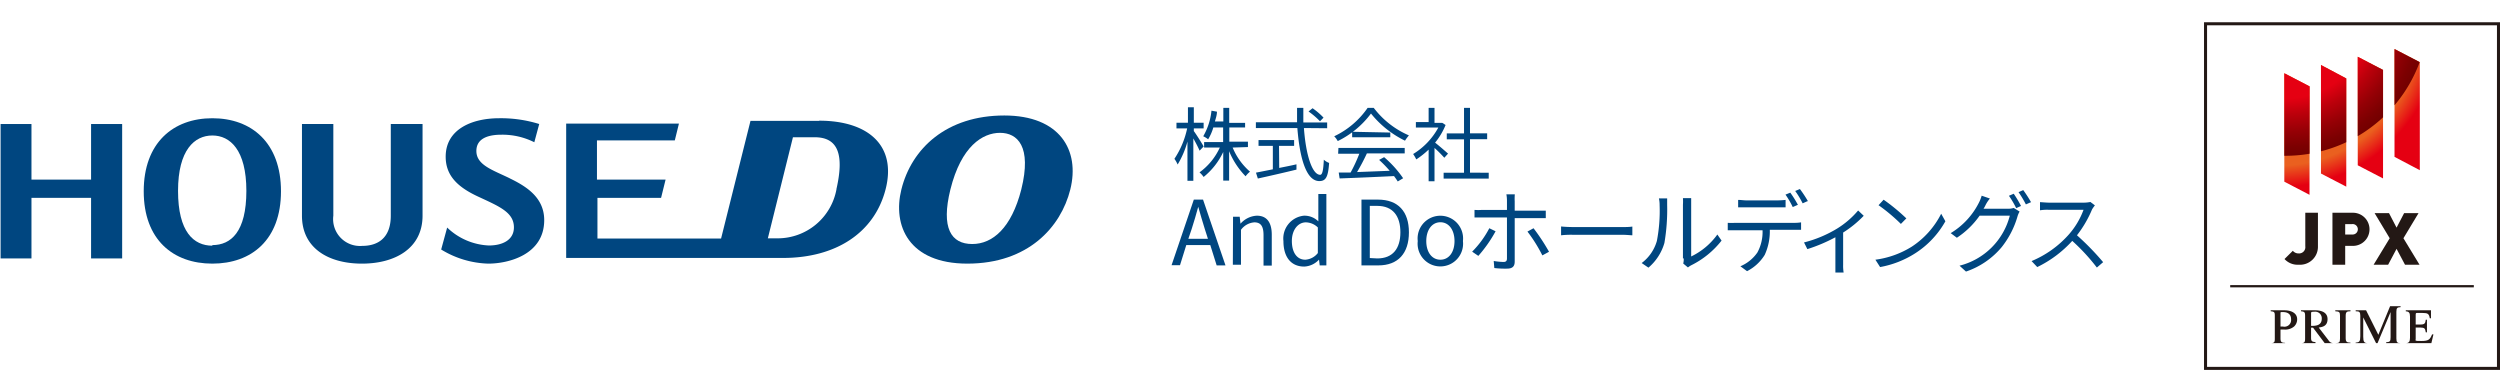
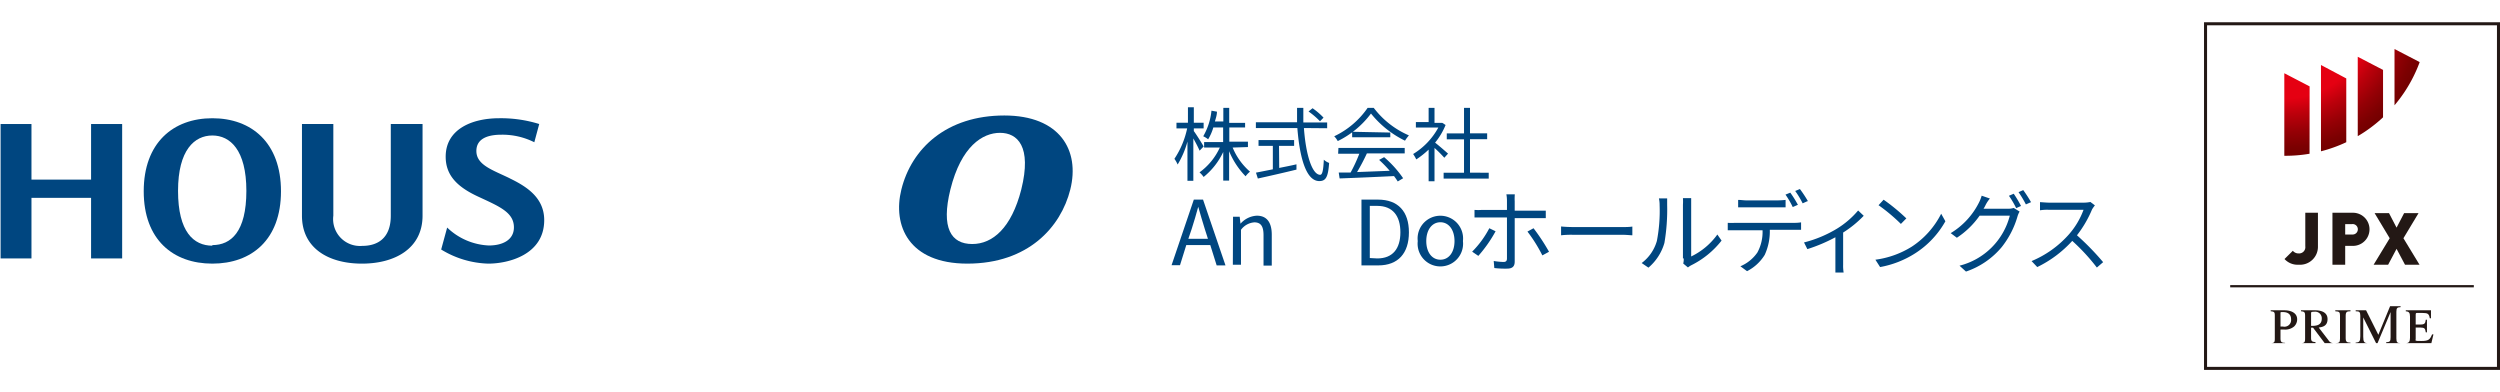
<svg xmlns="http://www.w3.org/2000/svg" width="255" height="40" viewBox="0 0 255 40">
  <defs>
    <style>
      .a {
        fill: none;
      }

      .b {
        fill: #004680;
      }

      .c {
        fill: #231815;
      }

      .d {
        clip-path: url(#a);
      }

      .e {
        fill: url(#b);
      }

      .f {
        fill: url(#c);
      }
    </style>
    <clipPath id="a">
      <path class="a" d="M235.57,19.87,233,18.53V7.47l2.58,1.34Zm3.75-.83-2.58-1.34V6.63L239.32,8Zm3.75-.84-2.58-1.34V5.79l2.58,1.34Zm3.75-.84L244.24,16V5l2.58,1.34Z" />
    </clipPath>
    <radialGradient id="b" data-name="名称未設定グラデーション 6" cx="232.46" cy="2.59" r="21.99" gradientTransform="translate(0.02 -1.51) rotate(0.37)" gradientUnits="userSpaceOnUse">
      <stop offset="0.65" stop-color="#ea601f" />
      <stop offset="0.75" stop-color="#e50012" />
    </radialGradient>
    <radialGradient id="c" data-name="名称未設定グラデーション 4" cx="233.09" cy="1.28" r="14.61" gradientUnits="userSpaceOnUse">
      <stop offset="0.6" stop-color="#e50012" />
      <stop offset="0.71" stop-color="#bc000b" />
      <stop offset="0.84" stop-color="#940005" />
      <stop offset="0.94" stop-color="#7c0001" />
      <stop offset="1" stop-color="#730000" />
    </radialGradient>
  </defs>
  <path class="b" d="M122.36,15.37c-.19-.43-.41-.84-.64-1.25v4.32h-.6v-4a9.13,9.13,0,0,1-1,2.34,3,3,0,0,0-.33-.58,8.93,8.93,0,0,0,1.3-3.1H120v-.58h1.17V10.94h.6v1.58h1v.58h-1v.27c.23.3.87,1.32,1,1.57Zm3.37-.32a6.57,6.57,0,0,0,1.77,2.46,2.51,2.51,0,0,0-.45.47,8.06,8.06,0,0,1-1.68-2.56v3h-.6V15.5a7.21,7.21,0,0,1-2,2.55,2.67,2.67,0,0,0-.42-.47,6.37,6.37,0,0,0,2.07-2.53h-1.6v-.56h1.94V13h-1a5,5,0,0,1-.53,1.21,2.33,2.33,0,0,0-.5-.31,6.52,6.52,0,0,0,.84-2.61l.56.1c0,.36-.13.71-.21,1h.86V11h.6v1.53H127V13h-1.61v1.45h1.9V15Z" />
  <path class="b" d="M133,13.06c.2,2.78.85,4.77,1.66,4.77.22,0,.32-.45.37-1.54a1.67,1.67,0,0,0,.54.33c-.1,1.43-.33,1.85-1,1.85-1.34,0-2-2.36-2.24-5.41H128.1v-.59h4.2V11h.64v1.49h2.43v.59Zm-2.52,4.07c.58-.12,1.17-.23,1.76-.37v.54c-1.39.34-2.89.68-3.94.91l-.19-.6,1.72-.34V14.88h-1.46v-.59H132v.59h-1.54Zm4.16-4.76a7.93,7.93,0,0,0-1.17-1l.41-.33A6.84,6.84,0,0,1,135,12Z" />
  <path class="b" d="M140.12,11a8.92,8.92,0,0,0,3.59,2.81,4.19,4.19,0,0,0-.4.54,10.16,10.16,0,0,1-3.47-2.77,9.33,9.33,0,0,1-3.39,2.81,2.21,2.21,0,0,0-.36-.49A8.63,8.63,0,0,0,139.5,11Zm-3.6,4.09h6.76v.56h-3.86a20.26,20.26,0,0,1-1,1.9l3.33-.13a12.56,12.56,0,0,0-1.08-1.11l.51-.28a11,11,0,0,1,1.94,2.15l-.55.33c-.1-.16-.23-.35-.38-.55-2,.1-4.15.19-5.55.24l-.09-.6h1.21a15.18,15.18,0,0,0,.89-1.92h-2.16Zm5.29-1.57V14h-3.89v-.56Z" />
  <path class="b" d="M147.32,16.09a13.41,13.41,0,0,0-1-1v3.4h-.6V15.26a8.65,8.65,0,0,1-1.26,1,3.76,3.76,0,0,0-.32-.55,7.16,7.16,0,0,0,2.57-2.7h-2.29v-.56h1.3V11h.6v1.53h.79l.34.22a7,7,0,0,1-1.07,1.8c.39.3,1.12.94,1.32,1.12Zm4.53,1.53v.6h-4.6v-.6h2.08V14.21h-1.76v-.6h1.76V11h.61v2.6h1.75v.6h-1.75v3.41Z" />
  <path class="b" d="M121.77,20.36h.94L125,27.07h-.9L123.45,25H121l-.64,2.05h-.86Zm-.56,4h2l-.32-1c-.24-.76-.45-1.49-.67-2.27h0c-.21.79-.43,1.51-.67,2.27Z" />
  <path class="b" d="M125.77,22.11h.68l.08.71h0A2.36,2.36,0,0,1,128.2,22c1,0,1.52.67,1.52,1.94v3.15h-.84V24c0-.93-.28-1.32-.94-1.32a1.86,1.86,0,0,0-1.36.76V27h-.83Z" />
-   <path class="b" d="M130.91,24.59A2.34,2.34,0,0,1,133,22h.08a2,2,0,0,1,1.39.58V19.79h.82v7.28h-.68l-.07-.59h0a2.18,2.18,0,0,1-1.51.71C131.71,27.19,130.91,26.25,130.91,24.59Zm3.51,1.22V23.2a1.81,1.81,0,0,0-1.22-.52c-.8,0-1.43.77-1.43,1.9s.49,1.91,1.37,1.91A1.76,1.76,0,0,0,134.42,25.81Z" />
-   <path class="b" d="M138.87,20.36h1.68c2.06,0,3.16,1.21,3.16,3.34s-1.1,3.37-3.12,3.37h-1.72Zm1.61,6c1.58,0,2.36-1,2.36-2.67S142.06,21,140.48,21h-.76v5.32Z" />
+   <path class="b" d="M138.87,20.36h1.68c2.06,0,3.16,1.21,3.16,3.34s-1.1,3.37-3.12,3.37h-1.72Zm1.61,6c1.58,0,2.36-1,2.36-2.67S142.06,21,140.48,21h-.76v5.32" />
  <path class="b" d="M144.61,24.59a2.32,2.32,0,0,1,4.61-.53,2.35,2.35,0,0,1,0,.53,2.32,2.32,0,1,1-4.61.53A2.35,2.35,0,0,1,144.61,24.59Zm3.75,0c0-1.14-.58-1.92-1.44-1.92s-1.44.78-1.44,1.92.58,1.9,1.44,1.9S148.36,25.73,148.36,24.59Z" />
  <path class="b" d="M150.79,26.1l-.63-.43a9.81,9.81,0,0,0,1.75-2.39l.64.31A13.65,13.65,0,0,1,150.79,26.1Zm3.71-5.55v.94h3.17v.76H154.5v4.43c0,.48-.22.72-.78.72a9.43,9.43,0,0,1-1.3-.06l-.06-.72a6.64,6.64,0,0,0,1,.1c.24,0,.35-.1.35-.35V22.18H150.4v-.77a5,5,0,0,0,.77,0h2.54v-.94a3.49,3.49,0,0,0-.06-.65h.86A5.93,5.93,0,0,0,154.5,20.55Zm3.5,5.13-.68.37a15.23,15.23,0,0,0-1.52-2.43l.62-.34A20.28,20.28,0,0,1,158,25.68Z" />
  <path class="b" d="M160.5,23.16h5c.33,0,.67,0,1-.05V24c-.18,0-.57-.05-1-.05h-5a9,9,0,0,0-1.27.05v-.9C159.51,23.13,160,23.16,160.5,23.16Z" />
  <path class="b" d="M169,24.58a16.14,16.14,0,0,0,.28-3.67,3,3,0,0,0-.07-.67h.84v.66a20.16,20.16,0,0,1-.28,3.88,5.17,5.17,0,0,1-1.63,2.52l-.69-.47A4.28,4.28,0,0,0,169,24.58Zm2.66,1.78V20.89a5.19,5.19,0,0,0,0-.68h.84c0,.23,0,.45,0,.68v5.27a7.06,7.06,0,0,0,2.67-2.24l.43.62a9,9,0,0,1-3.12,2.53,2.11,2.11,0,0,0-.31.21l-.48-.4a1.84,1.84,0,0,0,.05-.52Z" />
  <path class="b" d="M177,22.73h6a4.17,4.17,0,0,0,.71-.05v.76h-3.19A5.73,5.73,0,0,1,180,26a4.56,4.56,0,0,1-1.8,1.66l-.68-.5a4,4,0,0,0,1.73-1.4,4.39,4.39,0,0,0,.53-2.27h-3.55v-.76A7,7,0,0,0,177,22.73Zm1.12-2.29h3.16a8.08,8.08,0,0,0,.85-.05v.76h-4.84v-.76c.29,0,.57.05.86.05Zm5.24.46-.5.22a9,9,0,0,0-.74-1.27l.49-.2a10.85,10.85,0,0,1,.78,1.25Zm1-.38-.49.22a9,9,0,0,0-.76-1.26l.48-.2a12.66,12.66,0,0,1,.82,1.24Z" />
  <path class="b" d="M187.36,23.33a9,9,0,0,0,2.17-1.86l.57.54a11.14,11.14,0,0,1-2.1,1.71V27a4.25,4.25,0,0,0,.05.8h-.84V24.2a16.36,16.36,0,0,1-2.86,1.21l-.34-.68A12.33,12.33,0,0,0,187.36,23.33Z" />
  <path class="b" d="M195,25.16a8.68,8.68,0,0,0,3-3.36l.43.77a9.22,9.22,0,0,1-3.07,3.26,9.88,9.88,0,0,1-3.59,1.41l-.48-.75A9.3,9.3,0,0,0,195,25.16Zm-.54-2.9-.57.58a18,18,0,0,0-2.28-1.91l.52-.56a19.74,19.74,0,0,1,2.3,1.89Z" />
  <path class="b" d="M202.53,20.91a2.82,2.82,0,0,1-.21.38h2.48a1.74,1.74,0,0,0,.6-.08l.6.37a2.06,2.06,0,0,0-.21.48,9.08,9.08,0,0,1-1.62,3.15,8.13,8.13,0,0,1-3.64,2.49l-.66-.6A7.08,7.08,0,0,0,205,22h-3.08a8.57,8.57,0,0,1-2.32,2.25l-.63-.47a7.63,7.63,0,0,0,2.87-3.09,3.83,3.83,0,0,0,.29-.73l.84.29A3.44,3.44,0,0,0,202.53,20.91Zm3.61.1-.49.22a8.84,8.84,0,0,0-.74-1.26l.49-.21a11.93,11.93,0,0,1,.74,1.24Zm1-.38-.5.22a10.6,10.6,0,0,0-.75-1.25l.48-.21a12.47,12.47,0,0,1,.8,1.24Z" />
  <path class="b" d="M213.39,21.36A11.46,11.46,0,0,1,211.85,24a26.57,26.57,0,0,1,2.67,2.74l-.64.55a20.19,20.19,0,0,0-2.51-2.72,11.69,11.69,0,0,1-3.57,2.67l-.58-.61A10.43,10.43,0,0,0,211,23.94a7.92,7.92,0,0,0,1.52-2.54H209a4.5,4.5,0,0,0-.92.05v-.83c.13,0,.65.05.92.05h3.53a3.23,3.23,0,0,0,.69-.07l.46.35A3.38,3.38,0,0,0,213.39,21.36Z" />
  <rect class="a" x="-12.34" y="0.24" width="131.71" height="38.51" />
  <path class="b" d="M52,18.19c-1.74-.85-3.41-1.35-3.41-2.79s1.51-1.66,2.55-1.66a7.24,7.24,0,0,1,3.36.77l.5-1.86a13.13,13.13,0,0,0-4.08-.59c-2.8,0-5.46,1.13-5.46,3.92,0,1.86,1.12,3.05,3.26,4.05s3.7,1.6,3.7,3.16c0,1.27-1.13,1.85-2.56,1.85a6.53,6.53,0,0,1-4.25-1.83L45,25.45a9.65,9.65,0,0,0,4.81,1.44c2,0,5.7-.88,5.7-4.44,0-2.3-1.82-3.44-3.52-4.26" />
  <path class="b" d="M39.86,12.65V22c0,2.31-1.35,3.08-2.91,3.08A2.74,2.74,0,0,1,34,22V12.65H30.8V22c0,3.36,2.76,4.89,6.12,4.89S43.1,25.35,43.1,22V12.65Z" />
  <path class="b" d="M21.66,12.06c-4,0-7,2.51-7,7.45s3,7.38,7,7.38,7-2.43,7-7.38-3-7.45-7-7.45m0,13c-1.9,0-3.5-1.4-3.5-5.59s1.69-5.65,3.5-5.65,3.47,1.47,3.47,5.65S23.56,25,21.66,25" />
  <path class="b" d="M102.44,11.78c-5.88,0-9.46,3.35-10.5,7.55-.91,3.66.73,7.56,6.73,7.56,6.21,0,9.54-3.73,10.5-7.56,1-4-1.06-7.55-6.73-7.55M99.17,24.89c-2.17,0-3.2-1.64-2.23-5.56,1.1-4.42,3.29-5.78,5.06-5.78s3.27,1.36,2.17,5.78c-1,3.92-2.92,5.56-5,5.56" />
-   <path class="b" d="M83.55,12.33h-7l-3,12H60.94V20.18h6.49l.46-1.86h-7v-4h7.94l.42-1.71H57.75v13.7H79.87c5.35,0,9.31-2.53,10.46-7s-1.78-7-6.78-7m1.77,7a6.1,6.1,0,0,1-6,5h-1L80.88,14H83.1c2.43,0,3,1.83,2.22,5.27" />
  <polygon class="b" points="9.29 12.65 9.29 18.32 3.21 18.32 3.21 12.65 0.06 12.65 0.06 26.36 3.21 26.36 3.21 20.18 9.29 20.18 9.29 26.36 12.46 26.36 12.46 12.65 9.29 12.65" />
  <g>
    <path class="c" d="M255,37.73H224.81V2.27H255Zm-29.88-.31h29.57V2.58H225.12Z" />
    <g>
      <rect class="c" x="227.48" y="29.08" width="24.85" height="0.23" />
      <g>
        <g>
          <path class="c" d="M234.46,27a1.8,1.8,0,0,1-1.44-.58l.85-.84a.74.74,0,0,0,.59.27.64.64,0,0,0,.68-.73V21.7h1.29v3.46A1.83,1.83,0,0,1,234.46,27Z" />
          <path class="c" d="M240,25.08h-.79V27h-1.3V21.7H240a1.69,1.69,0,1,1,0,3.38Zm-.06-2.22h-.73v1.06h.73a.53.53,0,0,0,.56-.53A.53.53,0,0,0,239.89,22.86Z" />
          <path class="c" d="M245.31,27l-.86-1.62L243.59,27h-1.48l1.64-2.7-1.54-2.56h1.47l.77,1.48.77-1.48h1.47l-1.54,2.56,1.64,2.7Z" />
        </g>
        <g class="d">
-           <circle class="e" cx="232.46" cy="2.59" r="21.99" transform="translate(-0.01 1.51) rotate(-0.37)" />
          <path class="f" d="M247.7,1.28a14.58,14.58,0,0,1-14.61,14.61A14.61,14.61,0,1,1,247.7,1.28Z" />
        </g>
      </g>
      <g>
        <g>
          <path class="c" d="M231.61,31.65H233c.69,0,1.31.27,1.31.92a1,1,0,0,1-.31.73,1.4,1.4,0,0,1-1.05.31l-.34,0v.89c0,.38.09.46.47.47V35h-1.47V35c.42,0,.42-.15.42-.52V32.21c0-.37-.05-.43-.42-.46Zm1,1.66h.26a.68.68,0,0,0,.82-.74c0-.73-.65-.74-.87-.74s-.21,0-.21.17Z" />
          <path class="c" d="M238,35h-.88l-1.19-1.58h-.2v1c0,.35.05.45.45.47V35H234.7V35c.4,0,.42-.14.42-.52V32.21c0-.38-.08-.43-.42-.46v-.1h1.45c.44,0,1.26.11,1.26.9s-.65.81-.9.86l1,1.3A.57.57,0,0,0,238,35Zm-2.27-1.76c.42,0,1.09,0,1.09-.74a.67.67,0,0,0-.78-.7c-.26,0-.31,0-.31.18Z" />
          <path class="c" d="M238.2,35c.42,0,.48-.1.48-.47V32.21c0-.38-.07-.44-.48-.46v-.1h1.55v.1c-.36,0-.49.05-.49.46v2.27c0,.4.12.46.49.47V35H238.2Z" />
          <path class="c" d="M248,35h-2.61V35c.32,0,.43-.16.43-.55V32.29c0-.4-.12-.52-.43-.54v-.1h2.57v.81h-.12c-.08-.46-.21-.54-.76-.54h-.52c-.11,0-.16,0-.16.18v1h.49c.44,0,.49-.13.54-.49h.12V33.9h-.12c-.06-.41-.13-.48-.54-.49h-.49v1.15c0,.21-.16.22.58.22s.88-.15,1.09-.67h.14Z" />
        </g>
        <path class="c" d="M244.86,31.33v-.1h-1.07l-1.2,2.92-1.25-2.5h-1.06v.1c.37,0,.47.06.47.46v2.08c0,.55-.1.63-.48.66V35h1.25V35c-.37,0-.47-.13-.47-.66V32.38L242.36,35h.15l1.33-3.17v2.56c0,.42-.06.5-.45.52V35h1.47V35c-.32,0-.43-.07-.43-.47V31.79C244.43,31.38,244.55,31.35,244.86,31.33Z" />
      </g>
    </g>
  </g>
</svg>